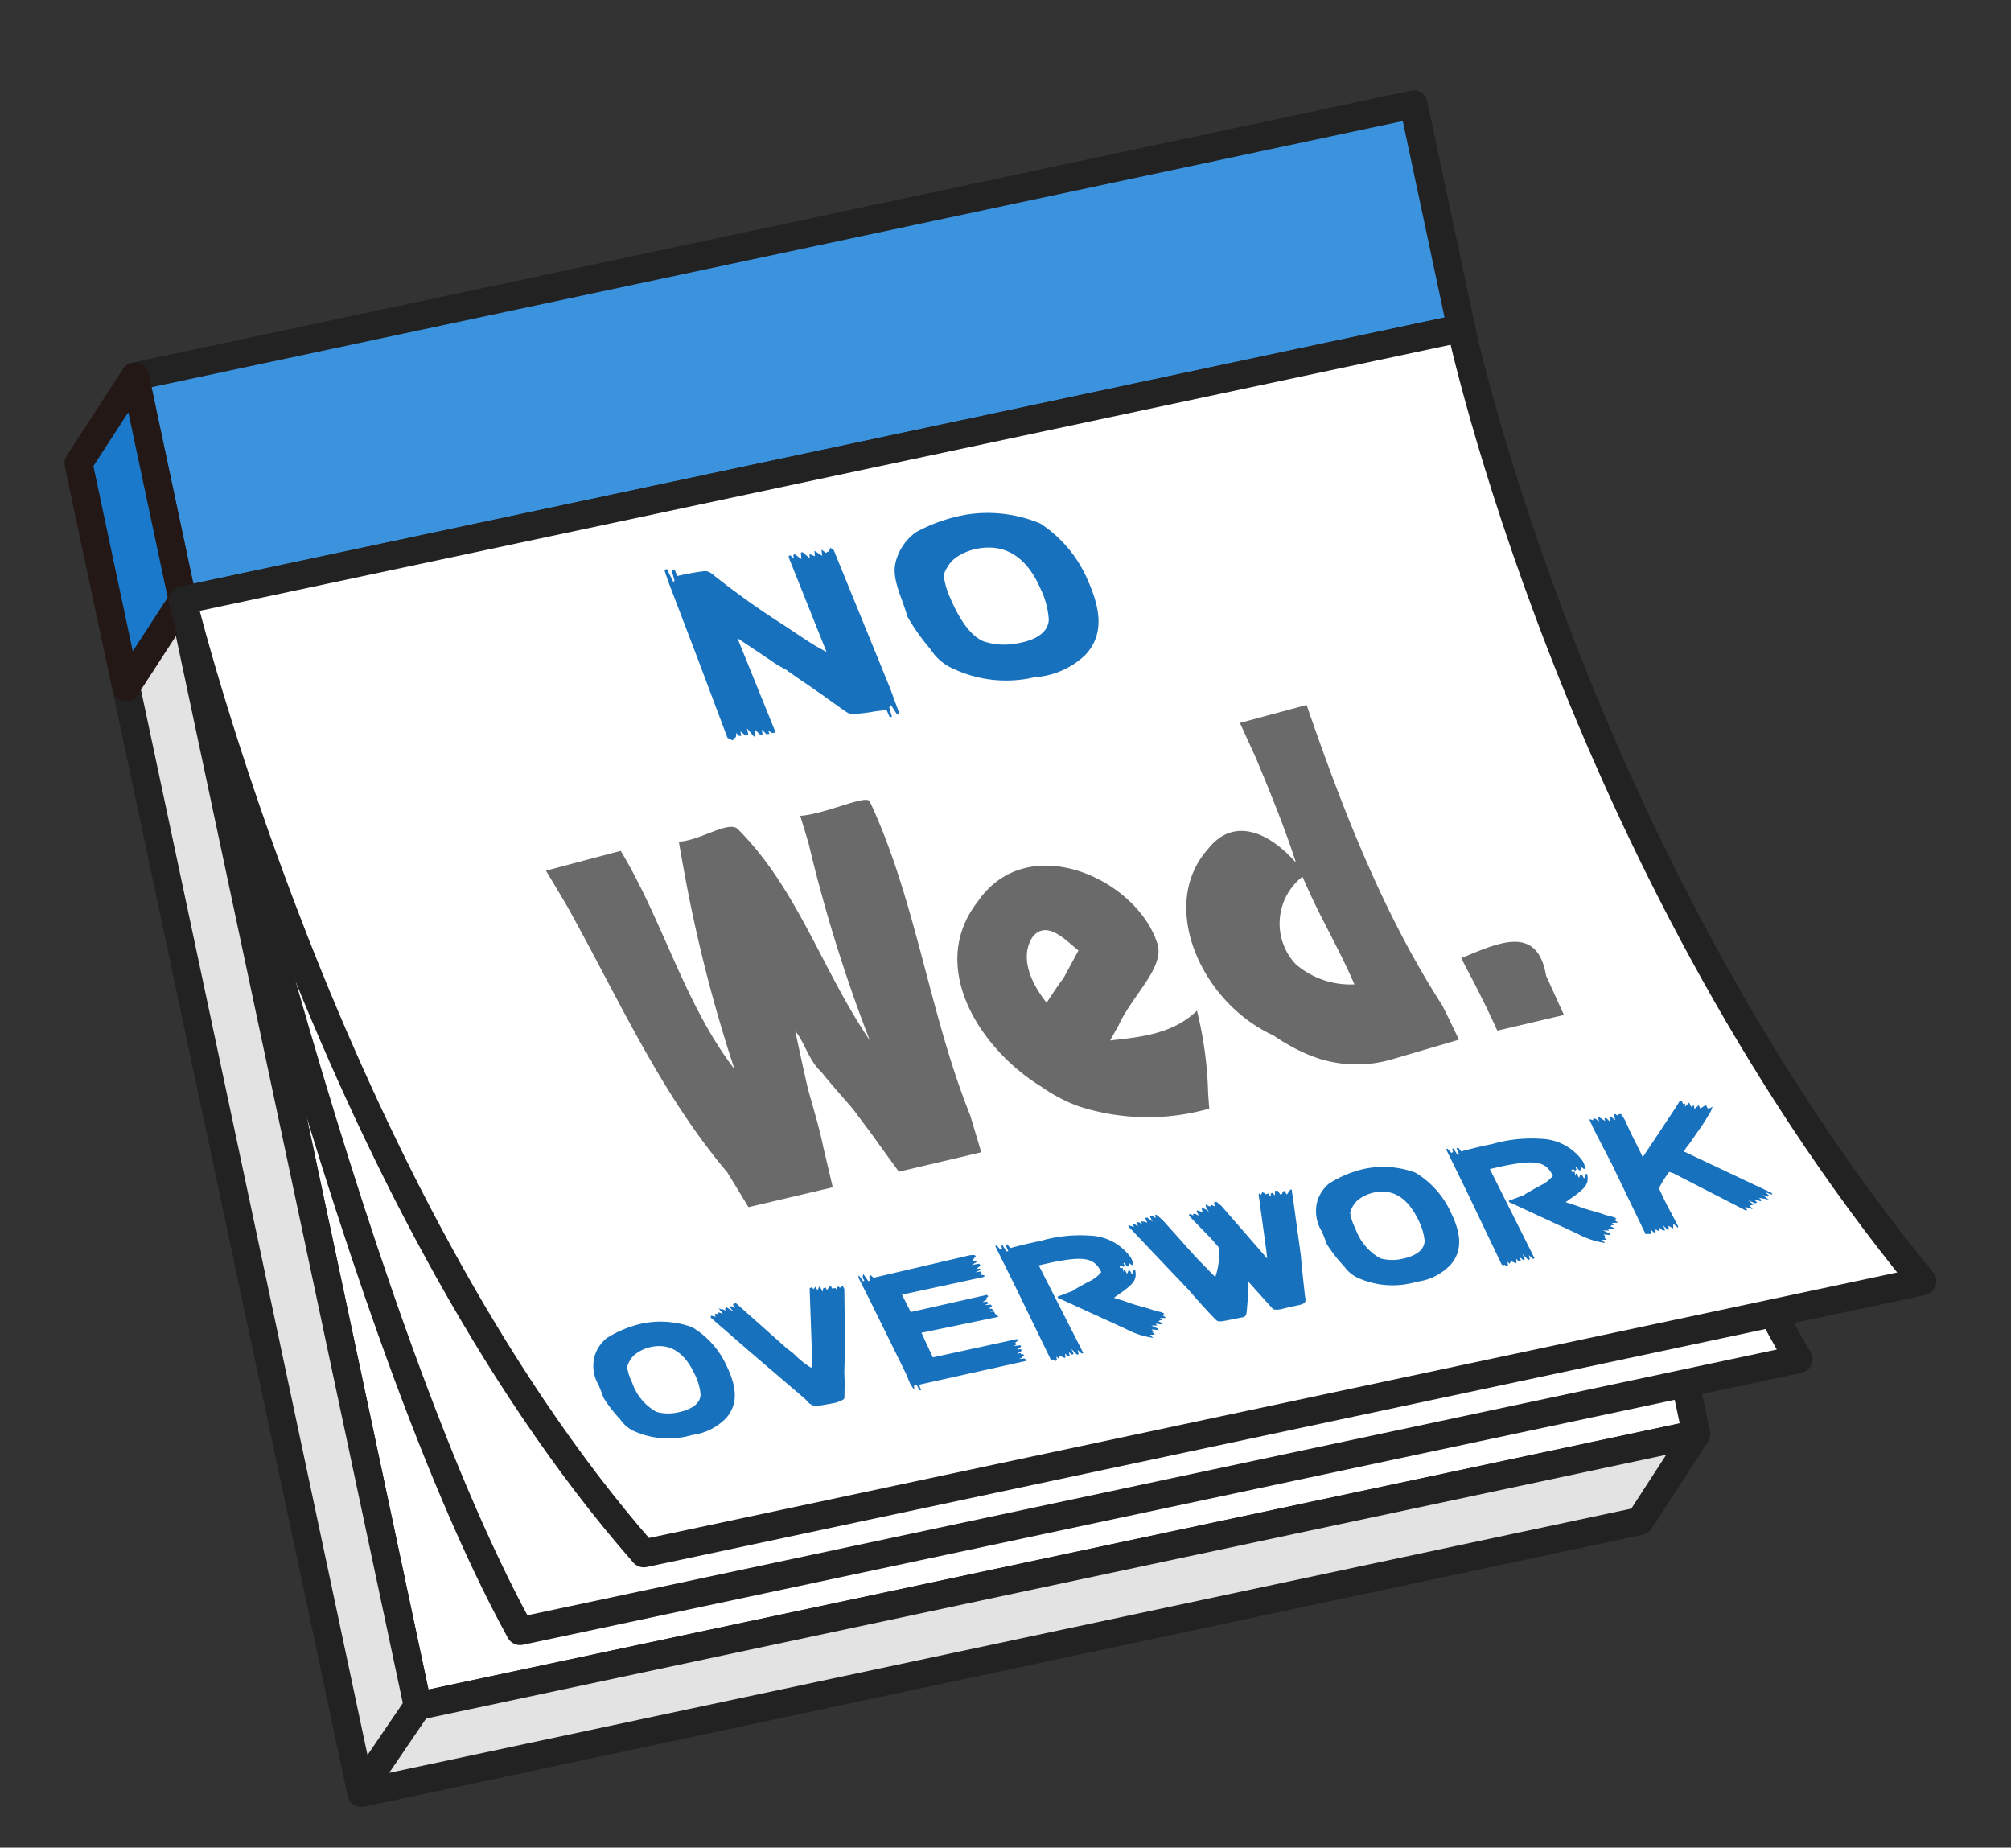
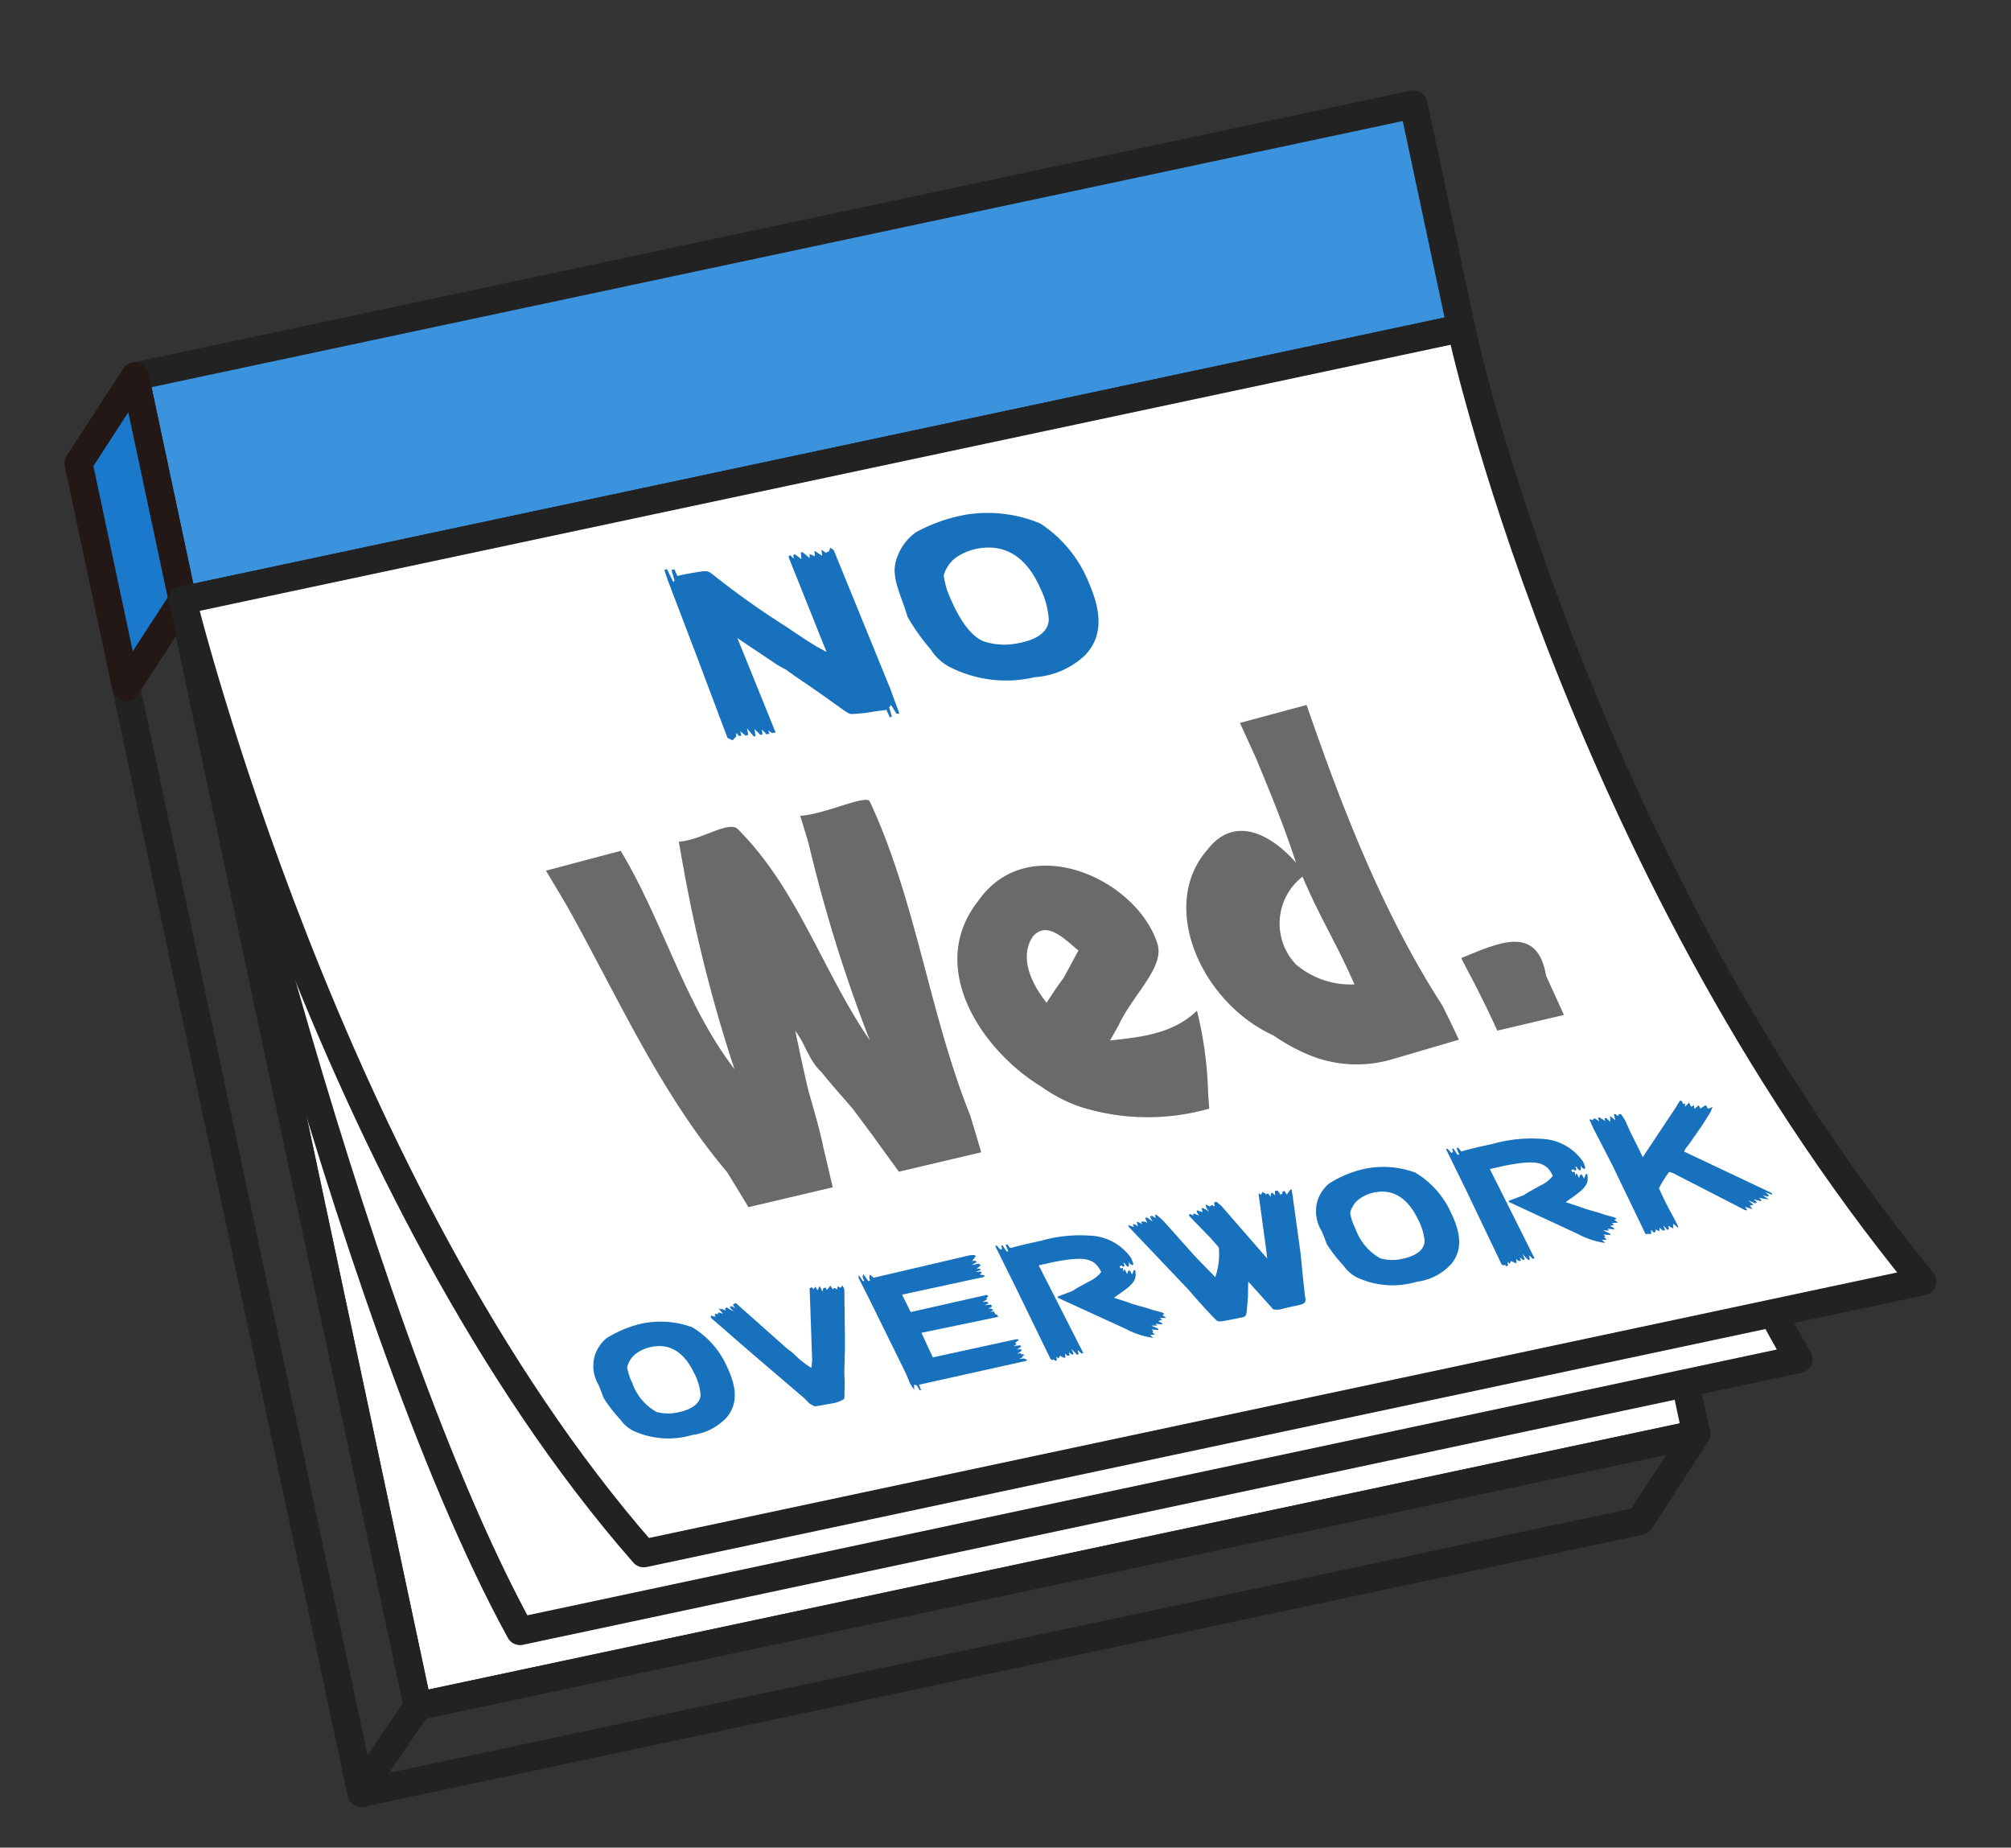
<svg xmlns="http://www.w3.org/2000/svg" width="144.019" height="132.298" viewBox="0 0 144.019 132.298">
  <rect x="0" y="0" width="144.019" height="132.298" fill="#333333" stroke="none" />
  <defs>
    <clipPath id="a">
      <rect width="124.094" height="108.876" fill="none" />
    </clipPath>
  </defs>
  <g transform="matrix(0.978, -0.208, 0.208, 0.978, 4.536, 27.903)">
    <rect width="93.624" height="97.35" transform="translate(5.215 0.14)" fill="#fff" />
    <g transform="translate(-4 -3)">
      <g clip-path="url(#a)">
        <rect width="93.624" height="97.35" transform="translate(9.215 3.14)" fill="none" stroke="#222" stroke-linejoin="round" stroke-width="2" />
        <path d="M26.3,129.24H119.92C111.271,103.8,111.637,52,111.637,52H18.012s.7,51.991,8.284,77.24" transform="translate(-8.797 -32.476)" fill="#fff" />
        <path d="M26.3,129.24H119.92C111.271,103.8,111.637,52,111.637,52H18.012S18.714,103.991,26.3,129.24Z" transform="translate(-8.797 -32.476)" fill="none" stroke="#222" stroke-linejoin="round" stroke-width="2" />
-         <path d="M7.247,2v97.35h93.624L95.624,104.6H2V7.247Z" transform="translate(1.968 1.14)" fill="#e3e3e3" />
        <path d="M7.247,2v97.35h93.624L95.624,104.6H2V7.247Z" transform="translate(1.968 1.14)" fill="none" stroke="#222" stroke-linecap="round" stroke-linejoin="round" stroke-width="2" />
        <line x1="5.023" y2="4.809" transform="translate(4.192 100.489)" fill="none" stroke="#222" stroke-linecap="round" stroke-linejoin="round" stroke-width="2" />
        <rect width="93.624" height="16.384" transform="translate(9.215 3.14)" fill="#3b92dd" />
        <rect width="93.624" height="16.384" transform="translate(9.215 3.14)" fill="none" stroke="#222" stroke-linejoin="round" stroke-width="2" />
        <path d="M2,23.627l5.247-5.243V2L2,7.243Z" transform="translate(1.968 1.14)" fill="#dbba77" />
        <path d="M2,23.627l5.247-5.243V2L2,7.243Z" transform="translate(1.968 1.14)" fill="#1b79cb" stroke="#231815" stroke-linejoin="round" stroke-width="2" />
        <path d="M36.126,125.636h93.624C111.7,90.671,111.637,52,111.637,52H18.012s1.349,43.667,18.114,73.636" transform="translate(-8.797 -32.476)" fill="#fff" />
        <path d="M36.126,125.636h93.624C111.7,90.671,111.637,52,111.637,52H18.012S19.361,95.667,36.126,125.636Z" transform="translate(-8.797 -32.476)" fill="none" stroke="#222" stroke-linejoin="round" stroke-width="2" />
        <rect width="85.181" height="59.915" transform="translate(26.55 26.004)" fill="none" />
        <g transform="translate(30.647 43.544)">
          <path d="M26.3,26.551l-6.06.133-.379-.848c-.237-.53-.568-1.273-.937-2.121-.327-.713-.652-1.422-.979-2.127-.273-.5-.556-1-.837-1.508s-.557-1.02-.816-1.541c-.708-.98-.708-2.249-1.216-3.266,0,1.524,0,2.794.028,4.3.048.723.1,1.442.142,2.148s.069,1.4.064,2.069c.037,1.712.064,3,.064,3l-6.2.136s-.367-1.063-.97-2.762C4.661,17.559,3.137,10.194.942,3.108.367,1.4,0,.339,0,.339L2.765.2,5.531.064c1.924,5.558,2.178,11.654,4.718,16.987a104.7,104.7,0,0,1-.58-14.667q.025-1.048.072-2.1c1.524.254,3.81-.762,4.317,0,3.3,5.079,3.81,11.175,6.1,16.763A107.082,107.082,0,0,1,18.806,2.386q-.08-1.05-.177-2.1c1.778.254,4.825-.508,5.079,0,1.778,7.619,1.016,15.746,2.366,23.512.144,1.691.222,2.75.222,2.75" fill="#6a6a6a" />
          <path d="M9.641,13.345c2.213.224,4.5.478,6.531-.792a27.153,27.153,0,0,1-.443,5.928c-.093.67-.156,1.117-.156,1.117a16.069,16.069,0,0,1-8.967-2.025,10.209,10.209,0,0,1-1.285-.9A11.345,11.345,0,0,1,4.15,15.57C.424,12.045-2.115,5.442,2.456,1.632c4.572-4.318,11.429.762,11.937,5.587.254,1.778-2.54,3.3-3.933,5.2-.488.555-.819.926-.819.926M8.765,6.569C8.044,5.7,7.028,3.918,5.758,4.934c-1.27,1.27-.762,3.3,0,4.825.508-.508,1.016-1.016,1.56-1.486.724-.85,1.448-1.7,1.448-1.7" transform="translate(27.348 7.292)" fill="#6a6a6a" />
          <path d="M17.3,25.717l-4.9.372a8.984,8.984,0,0,1-5.151-1.116,11.634,11.634,0,0,1-1.513-1.05,15.4,15.4,0,0,1-1.371-1.276c-3.924-2.911-5.62-8.782-3.329-12.393A5.892,5.892,0,0,1,2.519,8.662c2.452-2.088,4.738-.056,6.008,2.23-.254-2.54-.762-5.334-1.245-7.922-.341-1.548-.6-2.706-.6-2.706L9.153.132,11.62,0c.971,7.845,2.241,15.718,5.032,23.074.424,1.614.651,2.643.651,2.643M8.777,11.967A4.252,4.252,0,0,0,7,18a6.021,6.021,0,0,0,3.81,2.286c-.508-2.54-1.27-4.826-1.754-7.006-.175-.786-.282-1.316-.282-1.316" transform="translate(44.135 0.064)" fill="#6a6a6a" />
          <path d="M6.346,5.939l-4.9.107S1.128,4.6.752,3.178C.508,2.2.254,1.443,0,.427c2.794-.508,5.842-1.27,5.68,2.5l.665,3.015" transform="translate(62.821 19.672)" fill="#6a6a6a" />
        </g>
        <g transform="translate(43.422 24.556)">
          <path d="M0,.031.189,0,.447,1,.553.934.5.126.717.141l.1.5C1.593.634,1.984.647,2.495.682c.53.037.572.055,1.012.607a59.77,59.77,0,0,0,4.154,4.5c.922.953,1.369,1.407,1.578,1.6.211.211.326.31.9.8L8.9,1.012,8.933.88l.118.008.184.281L9.25.917,9.355.85l.408.46L9.818.838l.137.01.4.519.046-.294.35.233L10.8.922l.468.464.04-.444.266.3.144-.064L11.8,1.2l.149-.257.21.208,1.9,10.581.263,1.851-.2-.029-.257-.691L13.707,13l.044.707-.159-.011-.116-.559c-.477-.033-.9-.077-1.054-.073a10.849,10.849,0,0,1-1.5-.165c-.17-.073-.265-.171-.99-.97l-.459-.5c-.217-.244-.433-.472-.67-.717C8.487,10.372,8.15,10,8.13,10c-.524-.553-.546-.57-.716-.764l-.072-.081L7.178,8.99l-.147-.177-.067-.05L6.9,8.712l-.229-.2a4.811,4.811,0,0,1-.42-.408L4.1,5.888l1.273,7.184-.259-.018-.234-.231.04.248L4.7,13.057l-.242-.4-.039.365L4.26,13l-.315-.481L3.907,13l-.112.038-.367-.684,0,.459-.189.048-.321-.4-.005.336-.164-.042-.137-.239-.077.255-.3.209-.316-.251L.978,6.516.091.842Z" transform="translate(0 0)" fill="#1871bd" />
          <path d="M.278,6.26C.195,5.411.177,5.32.116,4.9-.109,3.307-.017,2.668.48,1.9A3.746,3.746,0,0,1,2.132.493,11.7,11.7,0,0,1,5.956.012a9.75,9.75,0,0,1,5.02,1.727,9.13,9.13,0,0,1,2.508,4.843c.512,2.49.09,4.059-1.336,5.044a5.818,5.818,0,0,1-3.867.791A8.9,8.9,0,0,1,2.4,10.365a3.622,3.622,0,0,1-.982-1.438A15.24,15.24,0,0,1,.293,6.336Zm3.271-.674C3.9,7.4,4.47,8.613,5.24,9.142a4.68,4.68,0,0,0,2.223.641c1.526.086,2.478-.347,2.675-1.214a5.954,5.954,0,0,0-.123-2.256c-.477-2.369-1.724-3.637-3.67-3.747a4.021,4.021,0,0,0-1.7.262,2.168,2.168,0,0,0-.823.567,2.074,2.074,0,0,0-.386.518,5.41,5.41,0,0,0,.111,1.674" transform="translate(16.057 0.639)" fill="#1871bd" />
        </g>
        <g transform="translate(26.55 76.784)">
          <path d="M.272,4.6c-.082-.588-.1-.651-.151-.945A2.668,2.668,0,0,1,.286,1.549,2.673,2.673,0,0,1,1.388.493,8.087,8.087,0,0,1,4.022,0a6.573,6.573,0,0,1,3.52,1.008A6.222,6.222,0,0,1,9.391,4.293c.41,1.713.155,2.819-.8,3.559a4.048,4.048,0,0,1-2.641.7,6,6,0,0,1-4.1-1.187,2.447,2.447,0,0,1-.716-.958A10.477,10.477,0,0,1,.284,4.652ZM2.509,4A3.8,3.8,0,0,0,3.77,6.4a3.155,3.155,0,0,0,1.547.356c1.053,0,1.7-.34,1.813-.95a4.168,4.168,0,0,0-.14-1.566C6.6,2.609,5.708,1.773,4.359,1.775a2.788,2.788,0,0,0-1.167.252,1.541,1.541,0,0,0-.553.43,1.491,1.491,0,0,0-.252.377A3.8,3.8,0,0,0,2.509,4" transform="translate(0 0.253)" fill="#1871bd" />
          <path d="M.049.513.386.669.315.544.4.429.541.523.6.418.663.408.918.564.688.116.847.209H.928l.233.177L1.126.241,1.256.157l.435.4L1.5.23,1.538.146,1.7.188l.149.167-.1-.281L1.9,0,2,.031,4.883,3.948l.037.042c.016.011.019.021.037.042.035.031.059.073.1.115l.192.23.085.126A6.717,6.717,0,0,0,6.3,5.668l.166-.494.9-5.107L7.5.025l.062.031.061.135L7.792.035l.1.292L8.052.1H8.12L8.22.5l.093-.23L8.5.243l.049.2L8.863.19l.115.3L9.056.419l.111.01.091.146.087-.2h.081L9.441.44,9.5.45,9.538.5,9.706.356l.081.271-.723,3.63-.023.073-.026.115-.023.126c-.02.084-.018.094-.029.158L8.536,6.5l-.122.727a.681.681,0,0,1-.029.105.656.656,0,0,0-.03.158c-.058.211-.084.327-.122.507-.056.275-.076.306-.134.348a2.117,2.117,0,0,1-.861.118,2.681,2.681,0,0,1-.276-.01c-.219,0-.4-.01-.883-.03l-.144-.031-.294-.253-.248-.4-3.216-4.2L0,.649Z" transform="translate(8.98 0.215)" fill="#1871bd" />
          <path d="M.051,0,.268.49h.1L.337.385A.357.357,0,0,1,.4,0L.639.562.786.552A.412.412,0,0,1,.859.135l.2.271L8.155.262l.3.052.092.094L8.2.71h.217l.113.125L8.119.971l.535.021.092.146L8.4,1.315l.225.031.078.094-.424.094.4.031.029.115-.172.073.32.135-.02.084-.1.021L2.8,2.011l.352,1.349,5.576-.07.1.115-.189.115.073.073-.385.147.318.021.092.146-.294.074.435.052.054.157-.289.094.215.042.116.136-.259.053.272.052.07.22.09.031L9.214,5,3.593,4.973l.433,1.892,6.053-.03.2.031-.006.084-.249.1.04.158-.216.063.491.052.027.105-.331.148.292.02.008.137-.361.137h.259l.024.095.142.021.052.095-.142.032.019.074-.282.074L10.4,8.3l.2.147-.069.053L2.65,8.575l.062.412-.1-.011-.125-.39L2.3,8.5l-.061.359a4.168,4.168,0,0,1-.187-.475,3.189,3.189,0,0,1-.068-.327c-.059-.348-.083-.443-.151-.717l-.089-.358L.437,1.825,0,.177Z" transform="translate(19.924 0.09)" fill="#1871bd" />
          <path d="M.8,3.161,0,.031.1,0,.338.4.324.343.441.322.426.1.513.072l.2.5.125.01L.74.114.868.082l.149.312C1.874.352,2.278.341,3.309.34A10.122,10.122,0,0,1,6.753.7,3.758,3.758,0,0,1,9.338,2.889a3.068,3.068,0,0,1,.07.471l-.095.052c-.123-.1-.164-.157-.186-.24L9.116,3.13H9.1a1.936,1.936,0,0,1-.023.272l-.071.042-.073-.021L8.79,3.13H8.722l.053.2L8.658,3.4l-.1-.126L8.4,3.3l.044.167L8.6,3.444a1.149,1.149,0,0,1,0,.241l0,.042,0,.042L8.656,3.6l.076.031.083.314.149-.209h.082a.747.747,0,0,1,.082.209l.033.126.192-.3.093.042c-.025.681-.274.922-1.513,1.438-.185.074-.22.095-.391.168l.368.209.177.1.128.073c.584.357.584.357.9.524l.079.042.063.031c.347.178.617.325.8.44.159.084.317.168.645.325l.145.137-.176.053.186.189V7.6l-.388-.073.115.179-.155-.021-.125.042.225.179v.105l-.451-.157.082.158-.42-.094.424.316.03.116L9.716,8.2l.1.19H9.711l.154.221L9.52,8.548l.178.263A5.826,5.826,0,0,1,7.93,7.792l-4.308-3.2L3.6,4.5l1.113-.169a.566.566,0,0,0,.15-.053A1.68,1.68,0,0,1,5.1,4.192c.365-.115.389-.126,1.009-.3a2.384,2.384,0,0,0,.927-.462C6.775,2.338,6.1,2.047,3.758,2.018l-1,.012,1.814,6.8-.117.021-.232-.316.008.3-.115.032-.319-.5.087.39-.131.021-.18-.221.011.253-.172-.031L3.294,8.6l-.041.264L3.192,8.9l-.3-.221-.135.169L2.63,8.675l-.006.243-.107.063L2.4,8.834l-.1.032L2.19,8.77Z" transform="translate(29.981 0.059)" fill="#1871bd" />
          <path d="M0,.388.031.345.382.557.347.345.494.387l.179.18L.652.238A.622.622,0,0,1,1,.513L.961.269l.294.084L1.379.47,1.3.078l.153.01.317.36L1.653.056l.16-.021.23.222L2.034.045,2.123.013l.077.1a4.519,4.519,0,0,1,.55.827c.182.308.461.8.859,1.5.33.585.721,1.256.915,1.554l.81,1.28a5.069,5.069,0,0,0,.686-2,1.415,1.415,0,0,0-.155-.309c-.024-.043-.121-.223-.167-.3s-.121-.223-.228-.383L4.594.889l-.18-.3L4.426.529,4.48.465l.246.169L4.712.518l.126.011.267.2-.1-.308.032-.1.379.212L5.4.219a.962.962,0,0,1,.471.424L5.736.261l0-.223.27.211L6.166.165,6.22.218l.132.1,0-.276L6.526.005l.291.36,2.43,4.381L9.3,4.223,9.6.17,9.637.053l.129.138L9.912,0l.064.1h.069l.061.138L10.273.19l.137.286.056-.223L10.6.221l.136.223.061-.318.2.021.136.339.058-.043h.069l.06-.149.143-.032.113.3.326-.3.1.032-.028.17-.007.254-.31,4.248-.13,1.123c-.039.353-.093.878-.19,1.855.012.451-.1.548-.672.538H10l-.574.023-.24-.021L8.917,8.4,7.582,6.086c-.041.118-.051.193-.081.3l-.176.772-.279.923c-.11.355-.177.419-.439.42L6.439,8.49h-.29l-.72-.009c-.544-.02-.574-.031-.744-.289-.33-.525-.673-1.1-1.144-1.939L3.252,5.73.038.494Z" transform="translate(39.598 0.266)" fill="#1871bd" />
          <path d="M.3,4.675c-.089-.6-.1-.661-.163-.96A2.727,2.727,0,0,1,.276,1.576,2.659,2.659,0,0,1,1.373.5,8.028,8.028,0,0,1,4.019,0,6.632,6.632,0,0,1,7.574,1.022a6.422,6.422,0,0,1,1.9,3.336c.433,1.74.191,2.864-.766,3.617a4.013,4.013,0,0,1-2.651.714,6.06,6.06,0,0,1-4.142-1.2,2.526,2.526,0,0,1-.732-.973A10.826,10.826,0,0,1,.311,4.728Zm2.245-.612a3.917,3.917,0,0,0,1.3,2.444A3.176,3.176,0,0,0,5.4,6.867c1.06,0,1.705-.346,1.814-.967A4.283,4.283,0,0,0,7.058,4.31C6.647,2.649,5.737,1.8,4.38,1.8a2.758,2.758,0,0,0-1.172.257,1.521,1.521,0,0,0-.552.437,1.492,1.492,0,0,0-.25.383,3.909,3.909,0,0,0,.137,1.182" transform="translate(52.93 0.18)" fill="#1871bd" />
          <path d="M.8,3.215,0,.032.1,0,.339.4.326.349.444.328.429.105.517.073l.2.508L.839.592.747.115.875.083,1.024.4C1.889.357,2.3.346,3.337.344A10.109,10.109,0,0,1,6.811.709a3.776,3.776,0,0,1,2.6,2.224,3.115,3.115,0,0,1,.069.479l-.1.053c-.123-.106-.165-.159-.186-.244l-.011-.043H9.171a1.989,1.989,0,0,1-.025.276L9.074,3.5,9,3.476l-.145-.3H8.787l.052.2-.118.075-.1-.128L8.46,3.35l.044.17L8.663,3.5a1.186,1.186,0,0,1-.005.245l0,.043,0,.043.066-.17.077.032.082.319L9.028,3.8H9.11a.758.758,0,0,1,.082.213l.033.128.2-.309.093.043c-.028.693-.28.938-1.533,1.463-.187.075-.223.1-.4.172l.37.213.178.106.129.074c.587.362.587.362.906.533l.08.043.063.032c.349.181.621.33.8.448.16.085.319.17.649.33l.146.139-.178.054.187.193v.053l-.391-.074.116.182-.157-.021-.126.043.226.182v.107l-.454-.16.082.16-.423-.1.426.321.03.118-.479-.149.1.193h-.11l.154.225L9.569,8.69l.179.268a5.816,5.816,0,0,1-1.78-1.037L3.635,4.669l-.024-.1L4.735,4.4a.552.552,0,0,0,.151-.054,1.725,1.725,0,0,1,.239-.086c.368-.118.393-.128,1.019-.311a2.416,2.416,0,0,0,.937-.47c-.255-1.105-.934-1.4-3.3-1.429l-1.011.012,1.8,6.917L4.453,9,4.22,8.679l.007.3-.116.032-.32-.5.086.4-.132.021L3.565,8.7l.01.258L3.4,8.928l-.115-.182-.043.268-.061.032-.3-.225-.136.172-.126-.171-.007.247L2.5,9.134l-.12-.15-.1.032-.107-.1Z" transform="translate(63.007)" fill="#1871bd" />
          <path d="M0,.011H.068L.246.117V.064L.394,0,.659.285.629.01H.738l.348.338-.011-.2H1.2l.225.338L1.506.072l.3.37L1.791.008h.1L2.073.2,2.124.082l.167.01a4.782,4.782,0,0,1,.22.582l.022.085a.791.791,0,0,0,.039.2c.055.318.105.509.293,1.23l.185.711.128.542L6.12.562l.516-.53.11.053.048.233h.151L6.893.54,7.242.306l.073.328L7.53.57,7.518.835l.357-.2L7.932.9,8.3.749,8.4.77l.043.212.12.042L8.82.949c-.038.064-.051.064-.068.106a1.61,1.61,0,0,1-.263.35l-.13.128a12.806,12.806,0,0,1-1,.988L6.747,3.1l-.166.149-.09.075a1.527,1.527,0,0,0-.335.341l4.175,3.181,1.361,1.036L11.669,8l-.434-.288L11.449,8l-.107.064L11,7.869l.372.417-.662-.267.151.2-.079.065-.464-.246.2.278-.156.032-.44-.31.308.385H9.954l.148.3-.5-.278.115.279-.165-.053L5.071,5.016l-.259-.149a7.852,7.852,0,0,0-.962.994c.137.63.2.855.248,1.058l.036.139c.078.3.084.321.2.7l.156.546.059.225.081.311L4.587,8.9l-.268-.343-.065.333-.3-.257-.021.236-.1.043-.238-.386.056.375-.174-.032-.171-.236-.073.247L3,8.69l-.03.15-.1.054-.066-.043-.122-.2-.06.3-.281-.074-.107.011L.933,3.565.148.689Z" transform="translate(73.488 0.067)" fill="#1871bd" />
        </g>
      </g>
    </g>
  </g>
</svg>